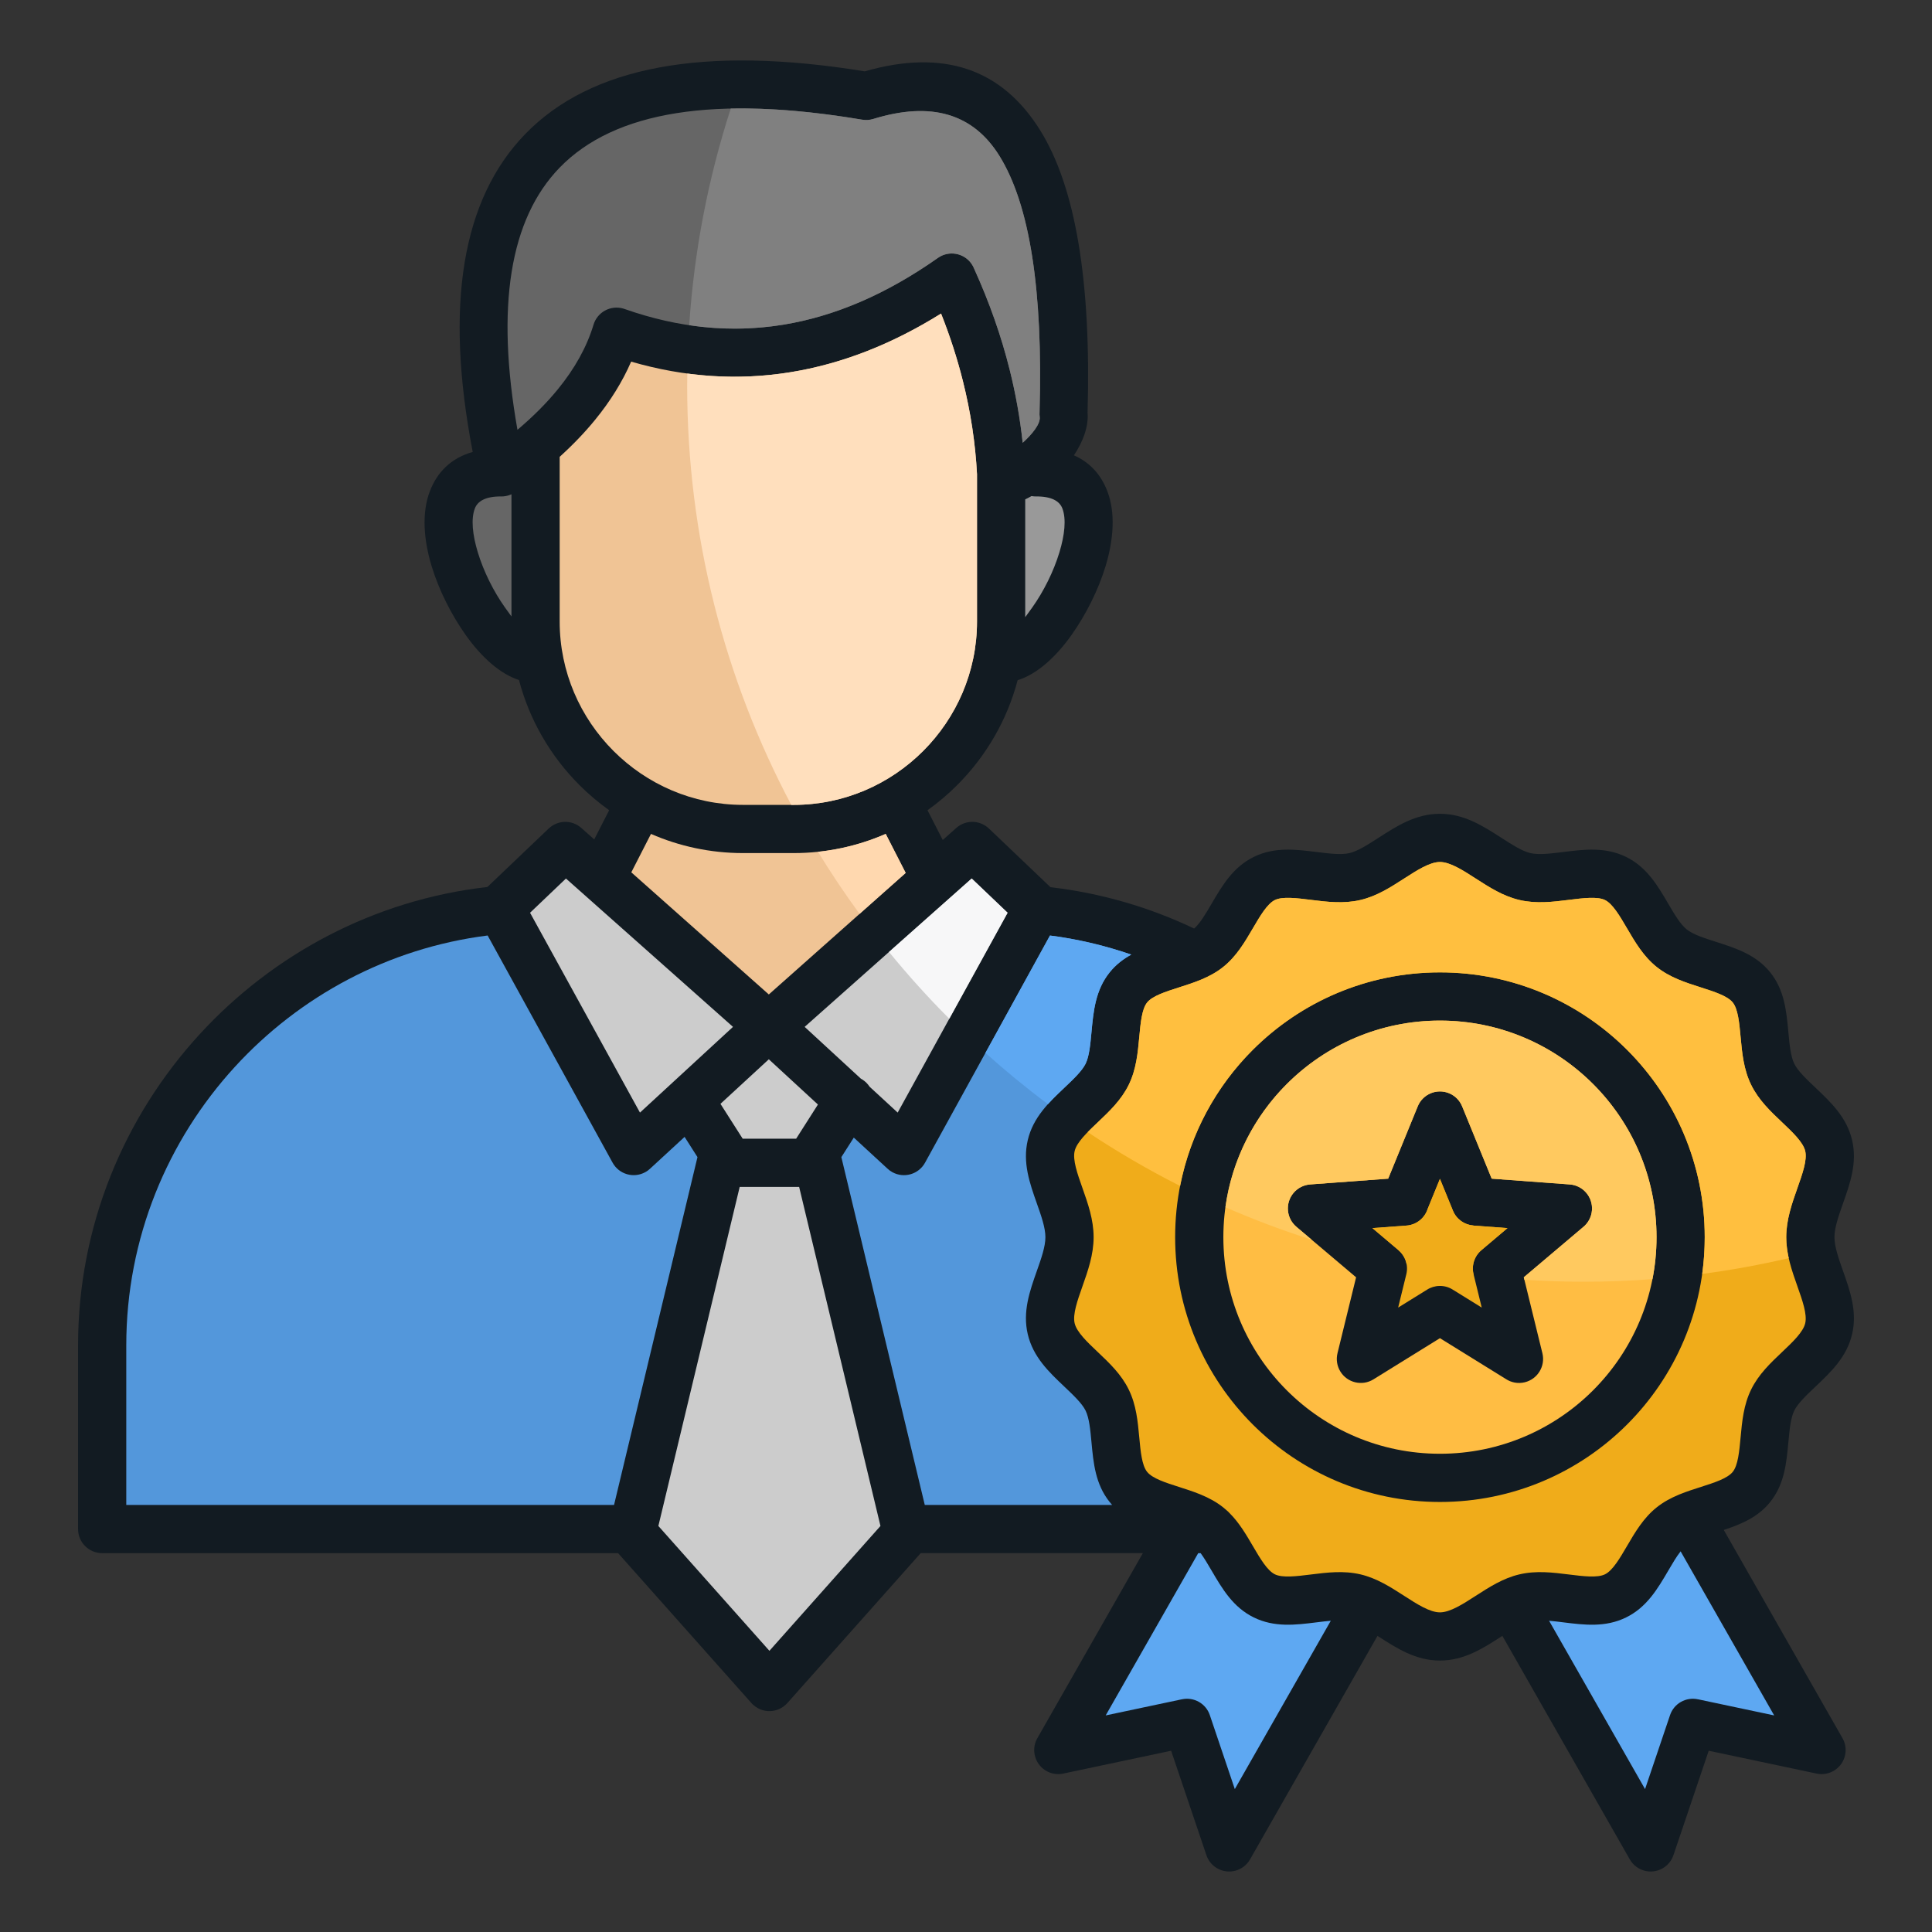
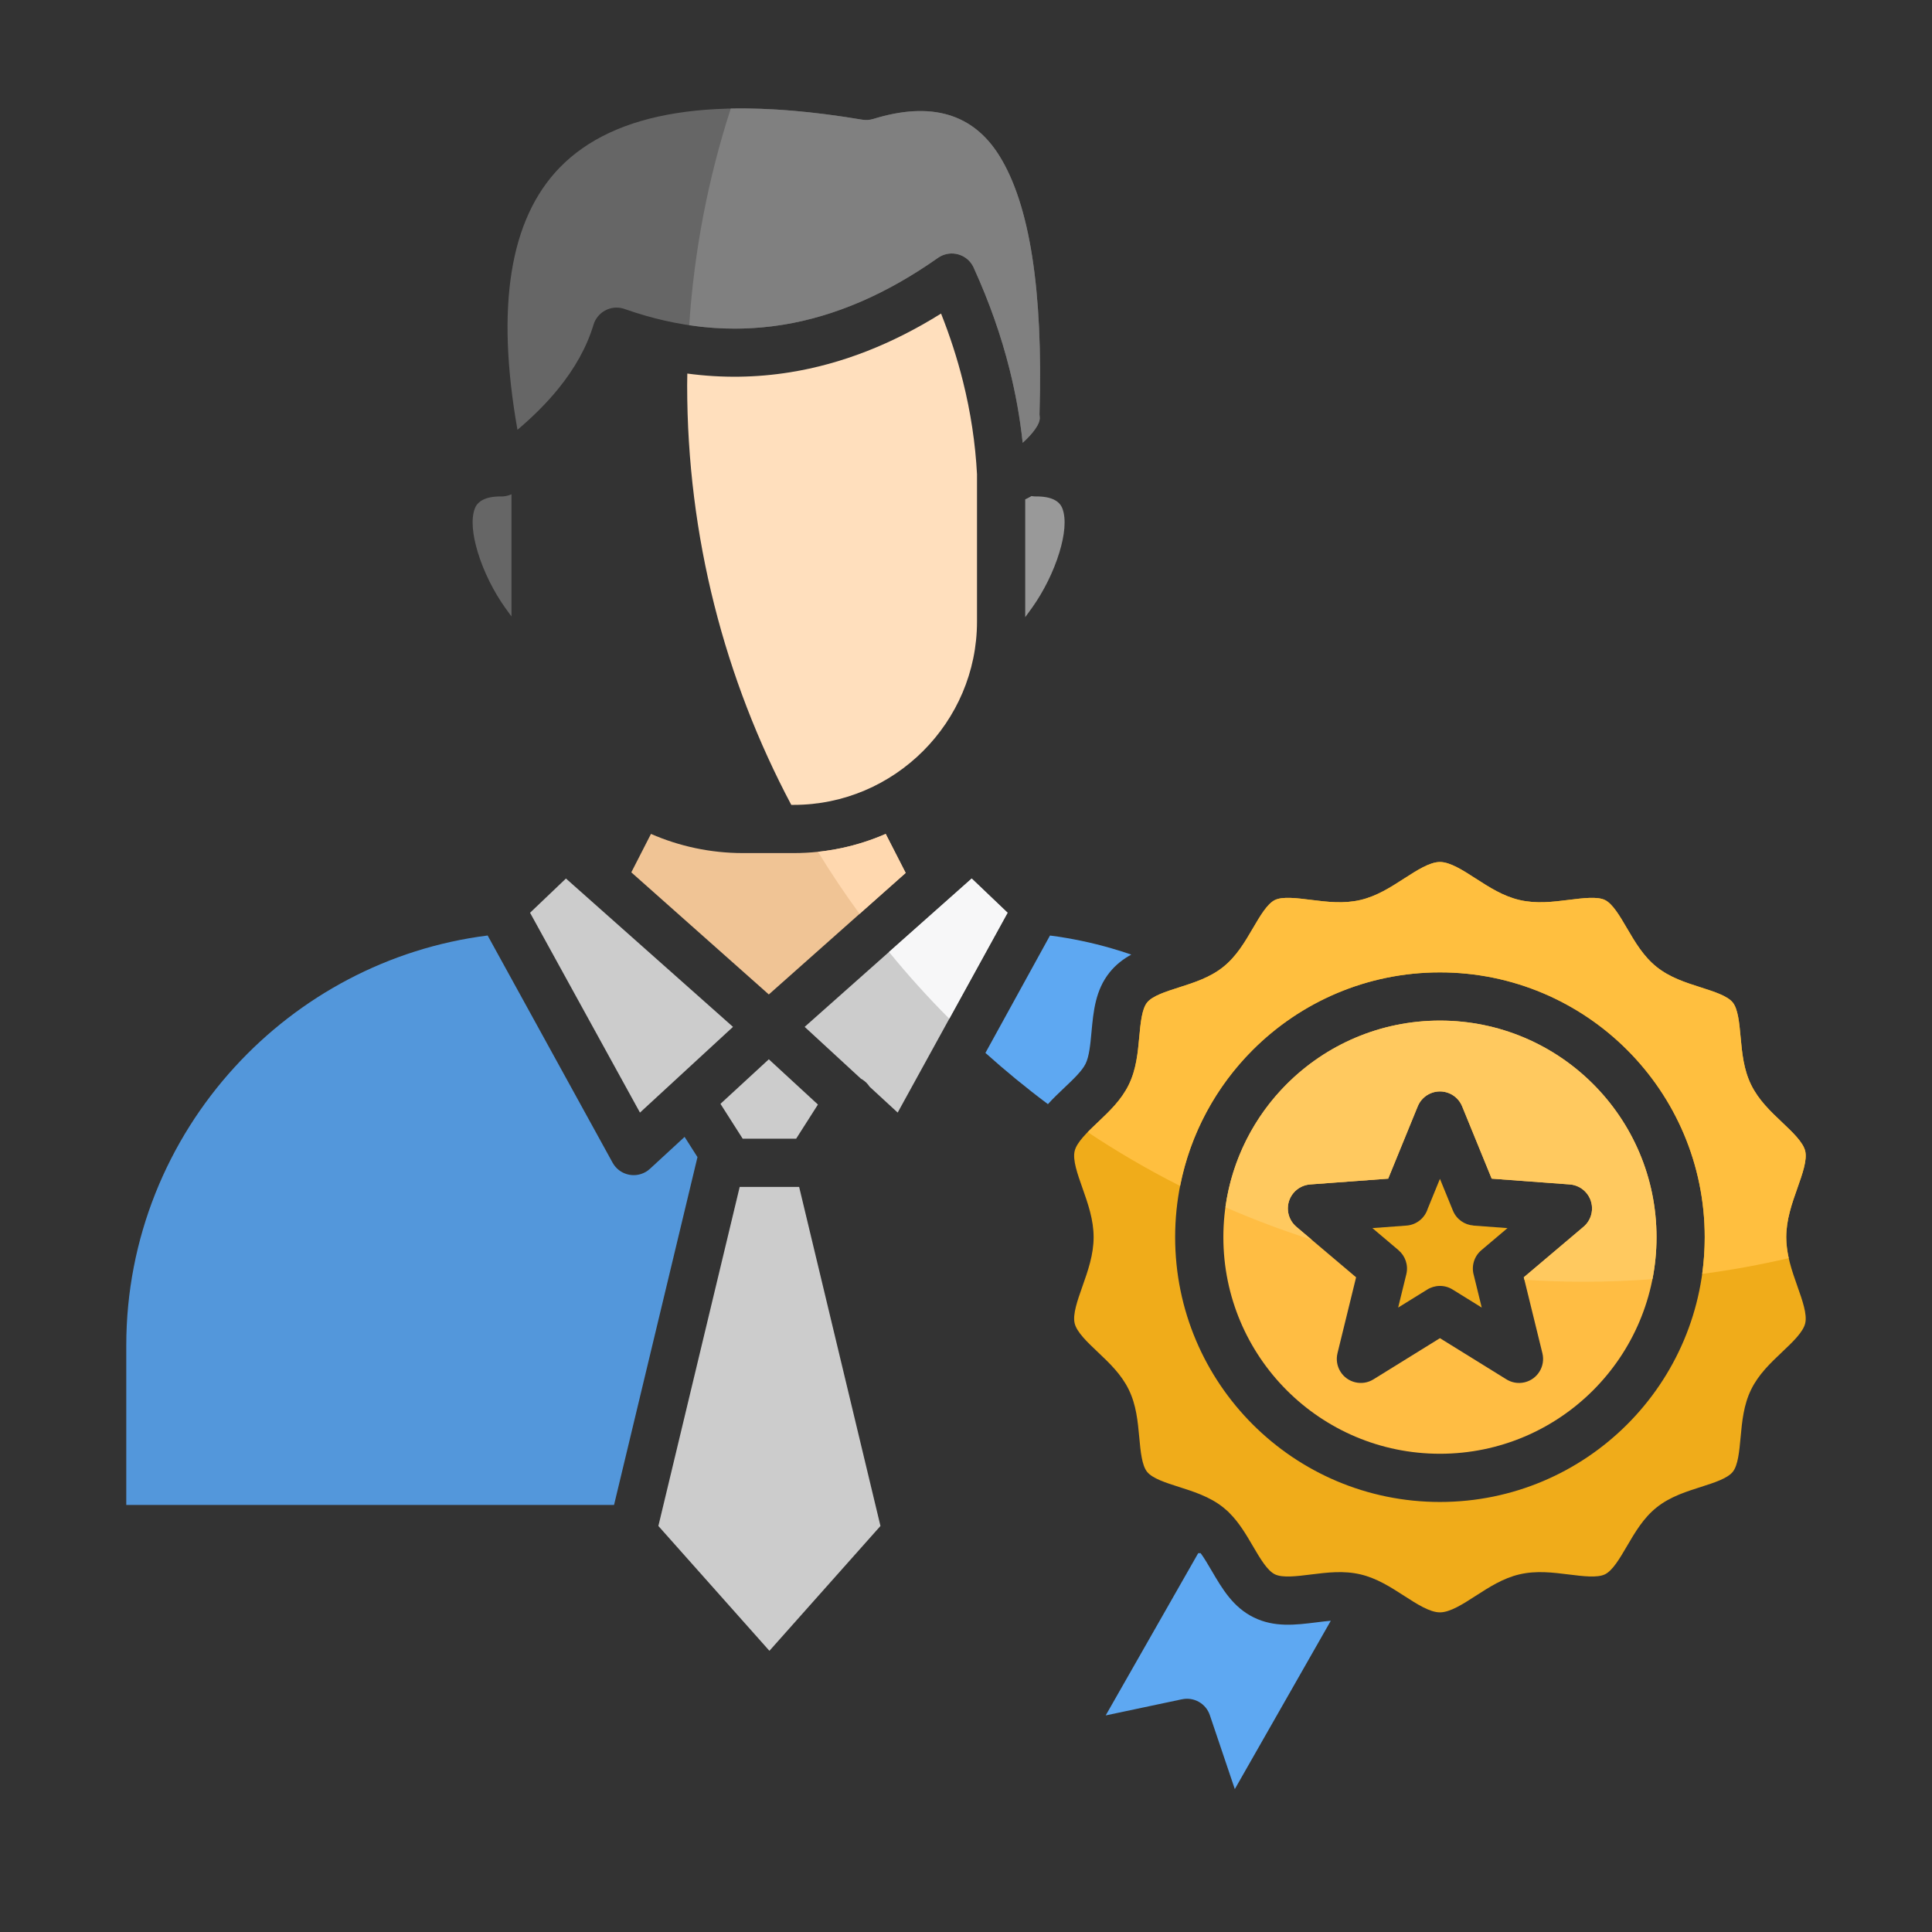
<svg xmlns="http://www.w3.org/2000/svg" id="Layer_1" viewBox="0 0 512 512" data-name="Layer 1">
  <rect x="0" y="0" width="512" height="512" fill="#333333" stroke="none" />
  <g fill-rule="evenodd">
-     <path d="m163.802 411.602h-136.727c-3.528 0-6.388-2.86-6.388-6.388v-48.656c0-31.652 12.212-60.61 32.161-82.401 19.467-21.263 46.292-35.681 76.317-39.097l16.266-15.51.005.006c2.367-2.257 6.109-2.362 8.603-.155l3.437 3.053 3.959-7.734c-2.808-2-5.441-4.23-7.873-6.662-7.597-7.597-13.224-17.166-16.027-27.851-4.888-1.541-9.904-5.97-14.118-11.919-3.762-5.311-7.102-11.878-9.033-18.265-2.125-7.031-2.651-14.131-.47-19.825 1.918-5.008 5.534-8.769 11.361-10.428-7.478-38.866-2.849-66.941 13.892-84.218 17.464-18.024 47.464-23.57 89.995-16.643 20.82-5.976 36.331-.752 46.531 15.677 9.345 15.051 13.52 39.984 12.526 74.796.304 3.713-1.238 7.685-3.612 11.286 4.384 1.932 7.232 5.283 8.859 9.53 2.18 5.694 1.655 12.794-.47 19.825-1.93 6.387-5.271 12.955-9.033 18.265-4.26 6.014-9.339 10.472-14.277 11.967-2.807 10.664-8.429 20.217-16.014 27.802-2.431 2.431-5.065 4.662-7.872 6.662l4.038 7.889 3.612-3.207c2.494-2.207 6.236-2.101 8.603.155l.005-.006 16.326 15.568c6.749.785 13.333 2.124 19.705 3.97 6.343 1.838 12.486 4.184 18.379 6.989 1.595-1.417 3.099-3.984 4.606-6.558 2.845-4.858 5.699-9.733 11.19-12.426 5.487-2.691 11.064-1.996 16.673-1.297 3.226.402 6.468.806 8.699.283 2.198-.516 4.901-2.258 7.629-4.016 4.934-3.18 9.93-6.4 16.331-6.4s11.397 3.22 16.331 6.4c2.728 1.758 5.43 3.5 7.629 4.016 2.23.523 5.473.119 8.699-.283 5.61-.699 11.187-1.393 16.673 1.297 5.491 2.693 8.346 7.568 11.19 12.426 1.589 2.714 3.174 5.421 4.866 6.779 1.696 1.361 4.677 2.314 7.659 3.267 5.354 1.711 10.712 3.424 14.485 8.124 3.779 4.709 4.298 10.306 4.818 15.913.293 3.161.587 6.328 1.554 8.299.941 1.92 3.253 4.109 5.577 6.31 4.151 3.931 8.331 7.89 9.752 13.947 1.401 5.971-.51 11.382-2.443 16.853-1.113 3.152-2.237 6.332-2.237 8.853s1.123 5.702 2.237 8.853c1.933 5.471 3.844 10.882 2.443 16.853-1.421 6.057-5.601 10.016-9.752 13.947-2.324 2.201-4.635 4.391-5.577 6.31-.967 1.971-1.261 5.139-1.554 8.299-.52 5.607-1.039 11.204-4.818 15.913-3.261 4.063-7.706 5.894-12.31 7.421l31.308 54.911c.859 1.357 1.21 3.038.85 4.733-.73 3.445-4.116 5.646-7.561 4.916l-28.587-6.052-9.307 27.553c-.467 1.481-1.473 2.797-2.93 3.624-3.059 1.736-6.947.664-8.683-2.396l-33.766-59.221-.215.139c-4.934 3.18-9.93 6.401-16.331 6.401s-11.397-3.221-16.331-6.401l-.215-.139-33.766 59.221c-1.736 3.059-5.624 4.132-8.683 2.396-1.457-.827-2.464-2.143-2.93-3.624l-9.308-27.553-28.587 6.052c-3.445.73-6.831-1.471-7.561-4.916-.359-1.695-.009-3.376.85-4.733l27.808-48.771h-58.871l-35.273 39.655c-.054.062-.11.124-.167.184l-.015.015-.089.092-.047.047-.047.047-.092.089-.015.015c-.435.407-.914.743-1.423 1.006l-.023.012-.097.048-.056.027-.057.027-.091.042-.043.019-.1.043-.034.014c-.615.254-1.259.406-1.909.459h-.003s-.147.01-.147.01h-.015c-.095.006-.19.01-.285.011h-.01s-.129 0-.129 0h-.01c-.095-.001-.19-.005-.285-.01h-.015s-.147-.011-.147-.011h-.003c-.65-.053-1.294-.206-1.909-.459l-.034-.014-.1-.043-.043-.019-.091-.042-.057-.027-.056-.027-.097-.048-.023-.012c-.509-.263-.988-.599-1.423-1.006l-.015-.015-.092-.089-.047-.047-.047-.047-.089-.092-.015-.015c-.057-.061-.113-.122-.167-.184l-35.273-39.655z" fill="#121b22" />
    <path d="m33.463 398.826h129.266l22.11-92.182-3.415-5.356-9.029 8.319c-.406.397-.872.747-1.394 1.033-3.087 1.695-6.964.567-8.659-2.52l-33.113-60.204c-26.361 3.333-49.874 16.119-66.999 34.825-17.844 19.491-28.767 45.43-28.767 73.817z" fill="#5397db" />
-     <path d="m245.077 398.826h49.657c-.228-.252-.451-.513-.669-.784-3.779-4.709-4.298-10.306-4.818-15.913-.293-3.161-.587-6.328-1.554-8.299-.942-1.92-3.253-4.109-5.577-6.31-4.151-3.932-8.331-7.891-9.752-13.947-1.401-5.971.51-11.382 2.443-16.853 1.113-3.152 2.237-6.332 2.237-8.853s-1.123-5.701-2.237-8.853c-1.933-5.471-3.844-10.882-2.443-16.853 1.421-6.056 5.601-10.016 9.752-13.947 2.324-2.201 4.635-4.39 5.577-6.31.967-1.971 1.261-5.139 1.554-8.299.52-5.608 1.039-11.204 4.818-15.913 1.652-2.058 3.608-3.544 5.735-4.707-1.732-.598-3.483-1.155-5.253-1.668-5.281-1.53-10.723-2.671-16.291-3.389l-33.108 60.195c-1.695 3.087-5.572 4.215-8.659 2.52-.522-.287-.988-.636-1.394-1.033l-8.83-8.136-3.298 5.173 22.11 92.182z" fill="#5397db" />
    <path d="m277.713 292.609c1.383-1.536 2.895-2.969 4.404-4.398 2.324-2.201 4.635-4.39 5.577-6.31.967-1.971 1.261-5.139 1.554-8.299.52-5.608 1.039-11.204 4.818-15.913 1.652-2.058 3.608-3.544 5.735-4.707-1.732-.598-3.483-1.155-5.253-1.668-5.281-1.53-10.723-2.671-16.291-3.389l-17.109 31.106c5.314 4.765 10.836 9.302 16.565 13.578z" fill="#5ea8f2" />
    <path d="m325.054 400.233c.272.219.525.459.757.718 2.584 2.572 4.412 5.694 6.244 8.822 1.882 3.215 3.771 6.44 5.801 7.436 2.012.987 5.764.519 9.537.049 4.326-.539 8.673-1.081 13.14-.033 4.337 1.018 7.962 3.354 11.621 5.712 3.356 2.164 6.755 4.355 9.444 4.355s6.088-2.191 9.444-4.355c3.659-2.358 7.283-4.695 11.62-5.712 4.467-1.048 8.814-.506 13.141.033 3.773.47 7.525.937 9.537-.049 2.03-.995 3.919-4.221 5.801-7.436 2.191-3.743 4.378-7.477 7.861-10.272 1.825-1.465 3.827-2.526 5.912-3.395.096-.042.192-.082.289-.119 1.826-.742 3.713-1.345 5.6-1.949 3.496-1.117 6.995-2.235 8.397-3.982 1.392-1.735 1.733-5.402 2.073-9.077.401-4.329.804-8.667 2.801-12.741 1.983-4.044 5.094-6.991 8.222-9.953 2.77-2.623 5.559-5.265 6.109-7.609.554-2.361-.738-6.019-2.044-9.717-1.486-4.207-2.985-8.451-2.985-13.095s1.499-8.888 2.985-13.095c1.306-3.698 2.598-7.355 2.044-9.717-.55-2.344-3.339-4.986-6.109-7.609-3.128-2.962-6.239-5.909-8.222-9.953-1.998-4.073-2.4-8.411-2.801-12.741-.341-3.674-.681-7.342-2.073-9.076-1.402-1.747-4.901-2.866-8.397-3.983-4.151-1.326-8.3-2.653-11.801-5.462-3.482-2.795-5.669-6.529-7.861-10.272-1.882-3.215-3.771-6.44-5.801-7.436-2.012-.987-5.764-.519-9.537-.049-4.326.539-8.673 1.081-13.14.033-4.338-1.018-7.962-3.354-11.621-5.712-3.356-2.164-6.755-4.354-9.444-4.354s-6.087 2.191-9.444 4.354c-3.659 2.358-7.283 4.695-11.621 5.712-4.467 1.048-8.814.506-13.14-.033-3.773-.47-7.525-.937-9.537.049-2.029.995-3.918 4.221-5.801 7.436-2.192 3.743-4.378 7.477-7.861 10.272-3.501 2.81-7.65 4.136-11.801 5.462-3.496 1.117-6.995 2.235-8.397 3.983-1.392 1.735-1.733 5.402-2.073 9.076-.401 4.329-.803 8.667-2.801 12.741-1.984 4.045-5.095 6.991-8.222 9.953-2.77 2.623-5.559 5.266-6.109 7.609-.554 2.361.738 6.019 2.044 9.717 1.486 4.207 2.985 8.451 2.985 13.095s-1.499 8.888-2.985 13.095c-1.306 3.698-2.598 7.355-2.044 9.717.55 2.344 3.339 4.986 6.109 7.609 3.128 2.962 6.238 5.909 8.222 9.953 1.998 4.074 2.4 8.411 2.801 12.741.34 3.674.681 7.342 2.073 9.077 1.402 1.747 4.901 2.865 8.397 3.982 1.885.602 3.768 1.204 5.592 1.946.1.038.199.079.298.123 2.085.868 4.086 1.93 5.911 3.394.296.237.582.481.86.732zm56.544-142.541c19.377 0 36.92 7.855 49.619 20.554s20.553 30.242 20.553 49.619-7.855 36.92-20.553 49.619c-12.699 12.699-30.242 20.553-49.619 20.553s-36.92-7.855-49.619-20.553c-12.699-12.699-20.554-30.242-20.554-49.619s7.855-36.921 20.554-49.619c12.699-12.699 30.242-20.554 49.619-20.554z" fill="#f0ac1a" />
    <path d="m474.032 333.417c-.402-1.8-.656-3.642-.656-5.552 0-4.643 1.499-8.888 2.985-13.095 1.306-3.698 2.598-7.355 2.044-9.717-.55-2.344-3.339-4.986-6.109-7.609-3.128-2.962-6.239-5.909-8.222-9.953-1.998-4.073-2.4-8.411-2.801-12.741-.341-3.674-.681-7.342-2.073-9.076-1.402-1.747-4.901-2.866-8.397-3.983-4.151-1.326-8.3-2.653-11.801-5.462-3.482-2.795-5.669-6.529-7.861-10.272-1.882-3.215-3.771-6.44-5.801-7.436-2.012-.987-5.764-.519-9.537-.049-4.326.539-8.673 1.081-13.14.033-4.338-1.018-7.962-3.354-11.621-5.712-3.356-2.164-6.755-4.354-9.444-4.354s-6.087 2.191-9.444 4.354c-3.659 2.358-7.283 4.695-11.621 5.712-4.467 1.048-8.814.506-13.14-.033-3.773-.47-7.525-.937-9.537.049-2.029.995-3.918 4.221-5.801 7.436-2.192 3.743-4.378 7.477-7.861 10.272-3.501 2.81-7.65 4.136-11.801 5.462-3.496 1.117-6.995 2.235-8.397 3.983-1.392 1.735-1.733 5.402-2.073 9.076-.401 4.329-.803 8.667-2.801 12.741-1.984 4.045-5.095 6.991-8.222 9.953-.909.861-1.821 1.724-2.654 2.578 7.849 5.223 16.025 9.991 24.493 14.267 2.732-13.933 9.585-26.389 19.24-36.044 12.699-12.699 30.242-20.554 49.619-20.554s36.92 7.855 49.619 20.554 20.553 30.242 20.553 49.619c0 3.304-.229 6.554-.67 9.736 7.768-1.029 15.419-2.425 22.931-4.184z" fill="#ffbf3f" />
    <path d="m318.18 411.602h-.64l-24.519 43.003 20.239-4.285.002.009c3.126-.667 6.321 1.106 7.359 4.208l6.618 19.592 25.436-44.612c-1.206.102-2.472.26-3.735.417-5.609.699-11.187 1.394-16.674-1.297-5.491-2.693-8.346-7.568-11.19-12.426-.959-1.637-1.916-3.272-2.896-4.61z" fill="#5ea8f2" />
    <g fill="#ccc">
      <path d="m196.818 301.767h14.17l5.772-9.054-13.015-11.991-12.816 11.808z" />
      <path d="m211.78 314.543h-15.754c-7.187 29.951-14.368 59.905-21.552 89.857l29.429 33.084 29.429-33.084c-7.184-29.952-14.365-59.906-21.552-89.857z" />
      <path d="m228.122 285.845c.137.074.273.153.407.238.797.508 1.442 1.164 1.924 1.909l7.441 6.855 29.128-52.959-9.512-9.07-44.269 39.314 14.883 13.713z" />
    </g>
    <path d="m251.573 269.975 15.448-28.086-9.512-9.07-21.913 19.461c5.033 6.162 10.362 12.072 15.978 17.696z" fill="#f7f7f8" />
    <path d="m203.745 263.543 36.269-32.209-5.292-10.339c-7.483 3.266-15.731 5.08-24.384 5.08h-13.438c-8.653 0-16.902-1.815-24.384-5.08l-5.213 10.184 36.443 32.364z" fill="#f0c495" />
    <path d="m227.797 242.184 12.217-10.85-5.292-10.339c-5.603 2.446-11.636 4.077-17.946 4.743 3.447 5.643 7.13 11.125 11.021 16.446z" fill="#ffd8af" />
    <path d="m169.597 294.848 24.654-22.715-44.269-39.315-9.513 9.071z" fill="#ccc" />
-     <path d="m258.918 125.691c-.436-8.236-1.678-16.45-3.725-24.639-1.509-6.037-3.444-12.022-5.803-17.954-13.092 8.179-26.411 13.362-39.958 15.549-13.921 2.248-27.979 1.311-42.172-2.81-2.311 5.319-5.503 10.469-9.575 15.449-2.72 3.327-5.842 6.585-9.365 9.775v43.661c0 13.352 5.468 25.495 14.275 34.303 8.808 8.808 20.952 14.275 34.303 14.275h13.438c13.351 0 25.495-5.468 34.303-14.276s14.276-20.951 14.276-34.303v-38.881l.002-.149z" fill="#f0c495" />
    <path d="m258.918 125.691c-.436-8.236-1.678-16.45-3.725-24.639-1.509-6.037-3.444-12.022-5.803-17.954-13.092 8.179-26.411 13.362-39.958 15.549-9.039 1.459-18.135 1.576-27.288.35-.013 1.037-.039 2.07-.039 3.11 0 40.177 9.988 78.016 27.594 111.194h.638c13.351 0 25.495-5.468 34.303-14.276s14.276-20.951 14.276-34.303v-38.881l.002-.149z" fill="#ffdfbd" />
    <path d="m133.205 131.555c-.145.007-.289.01-.433.007-4.086-.023-6.189 1.244-6.929 3.177-1.079 2.819-.603 7.049.769 11.591 1.568 5.186 4.223 10.439 7.186 14.622.603.852 1.189 1.661 1.746 2.411v-32.377l-.029.013-.01.004-.062.027-.015.007-.021.009-.018.008c-.599.255-1.244.422-1.919.482h-.005s-.039.004-.039.004l-.044.004-.044.003-.089.005-.045.002z" fill="#666" />
    <path d="m273.36 131.463c-.567.327-1.125.621-1.668.875v31.222c.6-.804 1.236-1.681 1.892-2.608 2.964-4.184 5.619-9.436 7.186-14.622 1.373-4.542 1.849-8.772.769-11.591-.744-1.944-2.868-3.216-7.003-3.176-.402.003-.796-.031-1.178-.1z" fill="#999" />
    <path d="m271.024 117.34c2.566-2.314 4.754-5.049 4.509-6.845-.059-.437-.072-.869-.042-1.292.938-32.333-2.604-54.961-10.625-67.88-6.988-11.256-18.133-14.522-33.433-9.8-.978.301-1.973.354-2.919.195v.004c-38.915-6.552-65.652-2.315-80.212 12.712-13.217 13.641-16.94 36.799-11.171 69.467 4.137-3.492 7.696-7.058 10.674-10.701 4.552-5.567 7.712-11.276 9.477-17.124 1.006-3.376 4.559-5.298 7.935-4.292.147.044.292.093.434.146 14.165 4.969 28.093 6.349 41.786 4.138 13.814-2.23 27.524-8.141 41.129-17.73 2.88-2.026 6.857-1.333 8.883 1.547.312.444.559.913.744 1.398 4.022 8.864 7.148 17.755 9.377 26.673 1.602 6.408 2.754 12.87 3.454 19.382z" fill="#666" />
    <path d="m271.024 117.34c2.566-2.314 4.754-5.049 4.509-6.845-.059-.437-.072-.869-.042-1.292.938-32.333-2.604-54.961-10.625-67.88-6.988-11.256-18.133-14.522-33.433-9.8-.978.301-1.973.354-2.919.195v.004c-12.972-2.184-24.588-3.168-34.854-2.954-5.925 18.271-9.689 37.511-11.012 57.42 8.347 1.241 16.609 1.202 24.788-.119 13.814-2.23 27.524-8.141 41.129-17.73 2.88-2.026 6.857-1.333 8.883 1.547.312.444.559.913.744 1.398 4.022 8.864 7.148 17.755 9.377 26.673 1.602 6.408 2.754 12.87 3.454 19.382z" fill="#808080" />
-     <path d="m445.382 411.119c-1.108 1.415-2.184 3.252-3.261 5.092-2.845 4.858-5.7 9.733-11.191 12.426-5.487 2.691-11.064 1.996-16.673 1.297-1.263-.157-2.529-.315-3.736-.417l25.436 44.612 6.618-19.592c1.038-3.103 4.234-4.875 7.359-4.208l.002-.009 20.239 4.285-24.794-43.485z" fill="#5ea8f2" />
    <path d="m422.184 287.279c-10.386-10.386-24.736-16.811-40.586-16.811s-30.2 6.425-40.586 16.811-16.81 24.736-16.81 40.587 6.424 30.2 16.81 40.586 24.736 16.81 40.586 16.81 30.2-6.424 40.586-16.81 16.81-24.736 16.81-40.586-6.424-30.2-16.81-40.586zm-34.698 5.923 7.828 19.155 20.661 1.527c3.514.248 6.162 3.298 5.914 6.812-.132 1.875-1.062 3.502-2.434 4.576l-15.636 13.226 4.936 20.137c.827 3.418-1.273 6.859-4.691 7.685-1.787.432-3.579.064-5.002-.874l-17.464-10.817-17.625 10.917c-2.99 1.846-6.912.919-8.758-2.071-.929-1.505-1.156-3.246-.77-4.84h-.003s4.936-20.137 4.936-20.137l-15.824-13.385c-2.687-2.274-3.022-6.296-.749-8.983 1.156-1.366 2.763-2.123 4.417-2.24v-.005s20.66-1.527 20.66-1.527l7.828-19.155c1.323-3.252 5.032-4.816 8.284-3.493 1.653.672 2.87 1.962 3.493 3.493z" fill="#ffbd43" />
    <path d="m422.184 287.279c-10.386-10.386-24.736-16.811-40.586-16.811s-30.2 6.425-40.586 16.811c-8.622 8.622-14.513 19.976-16.266 32.652 7.424 3.24 15.044 6.115 22.84 8.594l-4.033-3.411c-2.687-2.274-3.022-6.296-.749-8.983 1.156-1.366 2.763-2.123 4.417-2.24v-.005s20.66-1.527 20.66-1.527l7.828-19.155c1.323-3.252 5.032-4.816 8.284-3.493 1.653.672 2.87 1.962 3.493 3.493l7.828 19.155 20.661 1.527c3.514.248 6.162 3.298 5.914 6.812-.132 1.875-1.062 3.502-2.434 4.576l-15.636 13.226.158.646c5.189.339 10.42.529 15.695.529 6.139 0 12.224-.233 18.246-.691.706-3.597 1.077-7.314 1.077-11.118 0-15.85-6.424-30.2-16.81-40.586z" fill="#ffc95f" />
    <path d="m385.039 320.825-3.441-8.421-3.241 7.93c-.761 2.431-2.946 4.269-5.64 4.459l-9.017.667 6.919 5.852-.004.005c1.778 1.507 2.661 3.938 2.075 6.358l-2.168 8.846 7.622-4.721c1.998-1.29 4.641-1.401 6.798-.069l7.733 4.79-2.087-8.515c-.703-2.354-.005-5.005 1.99-6.694l6.918-5.852-9.017-.667.002-.02c-2.34-.167-4.498-1.628-5.441-3.947z" fill="#f0ac1a" />
-     <path d="m385.039 320.825-3.441-8.421-3.241 7.93c-.761 2.431-2.946 4.269-5.64 4.459l-9.017.667 6.919 5.852-.004.005c1.121.95 1.886 2.267 2.151 3.717 5.855 1.173 11.788 2.127 17.79 2.862-.649-2.326.058-4.922 2.022-6.584l6.918-5.852-9.017-.667.002-.02c-2.34-.167-4.498-1.628-5.441-3.947z" fill="#f0ac1a" />
  </g>
</svg>